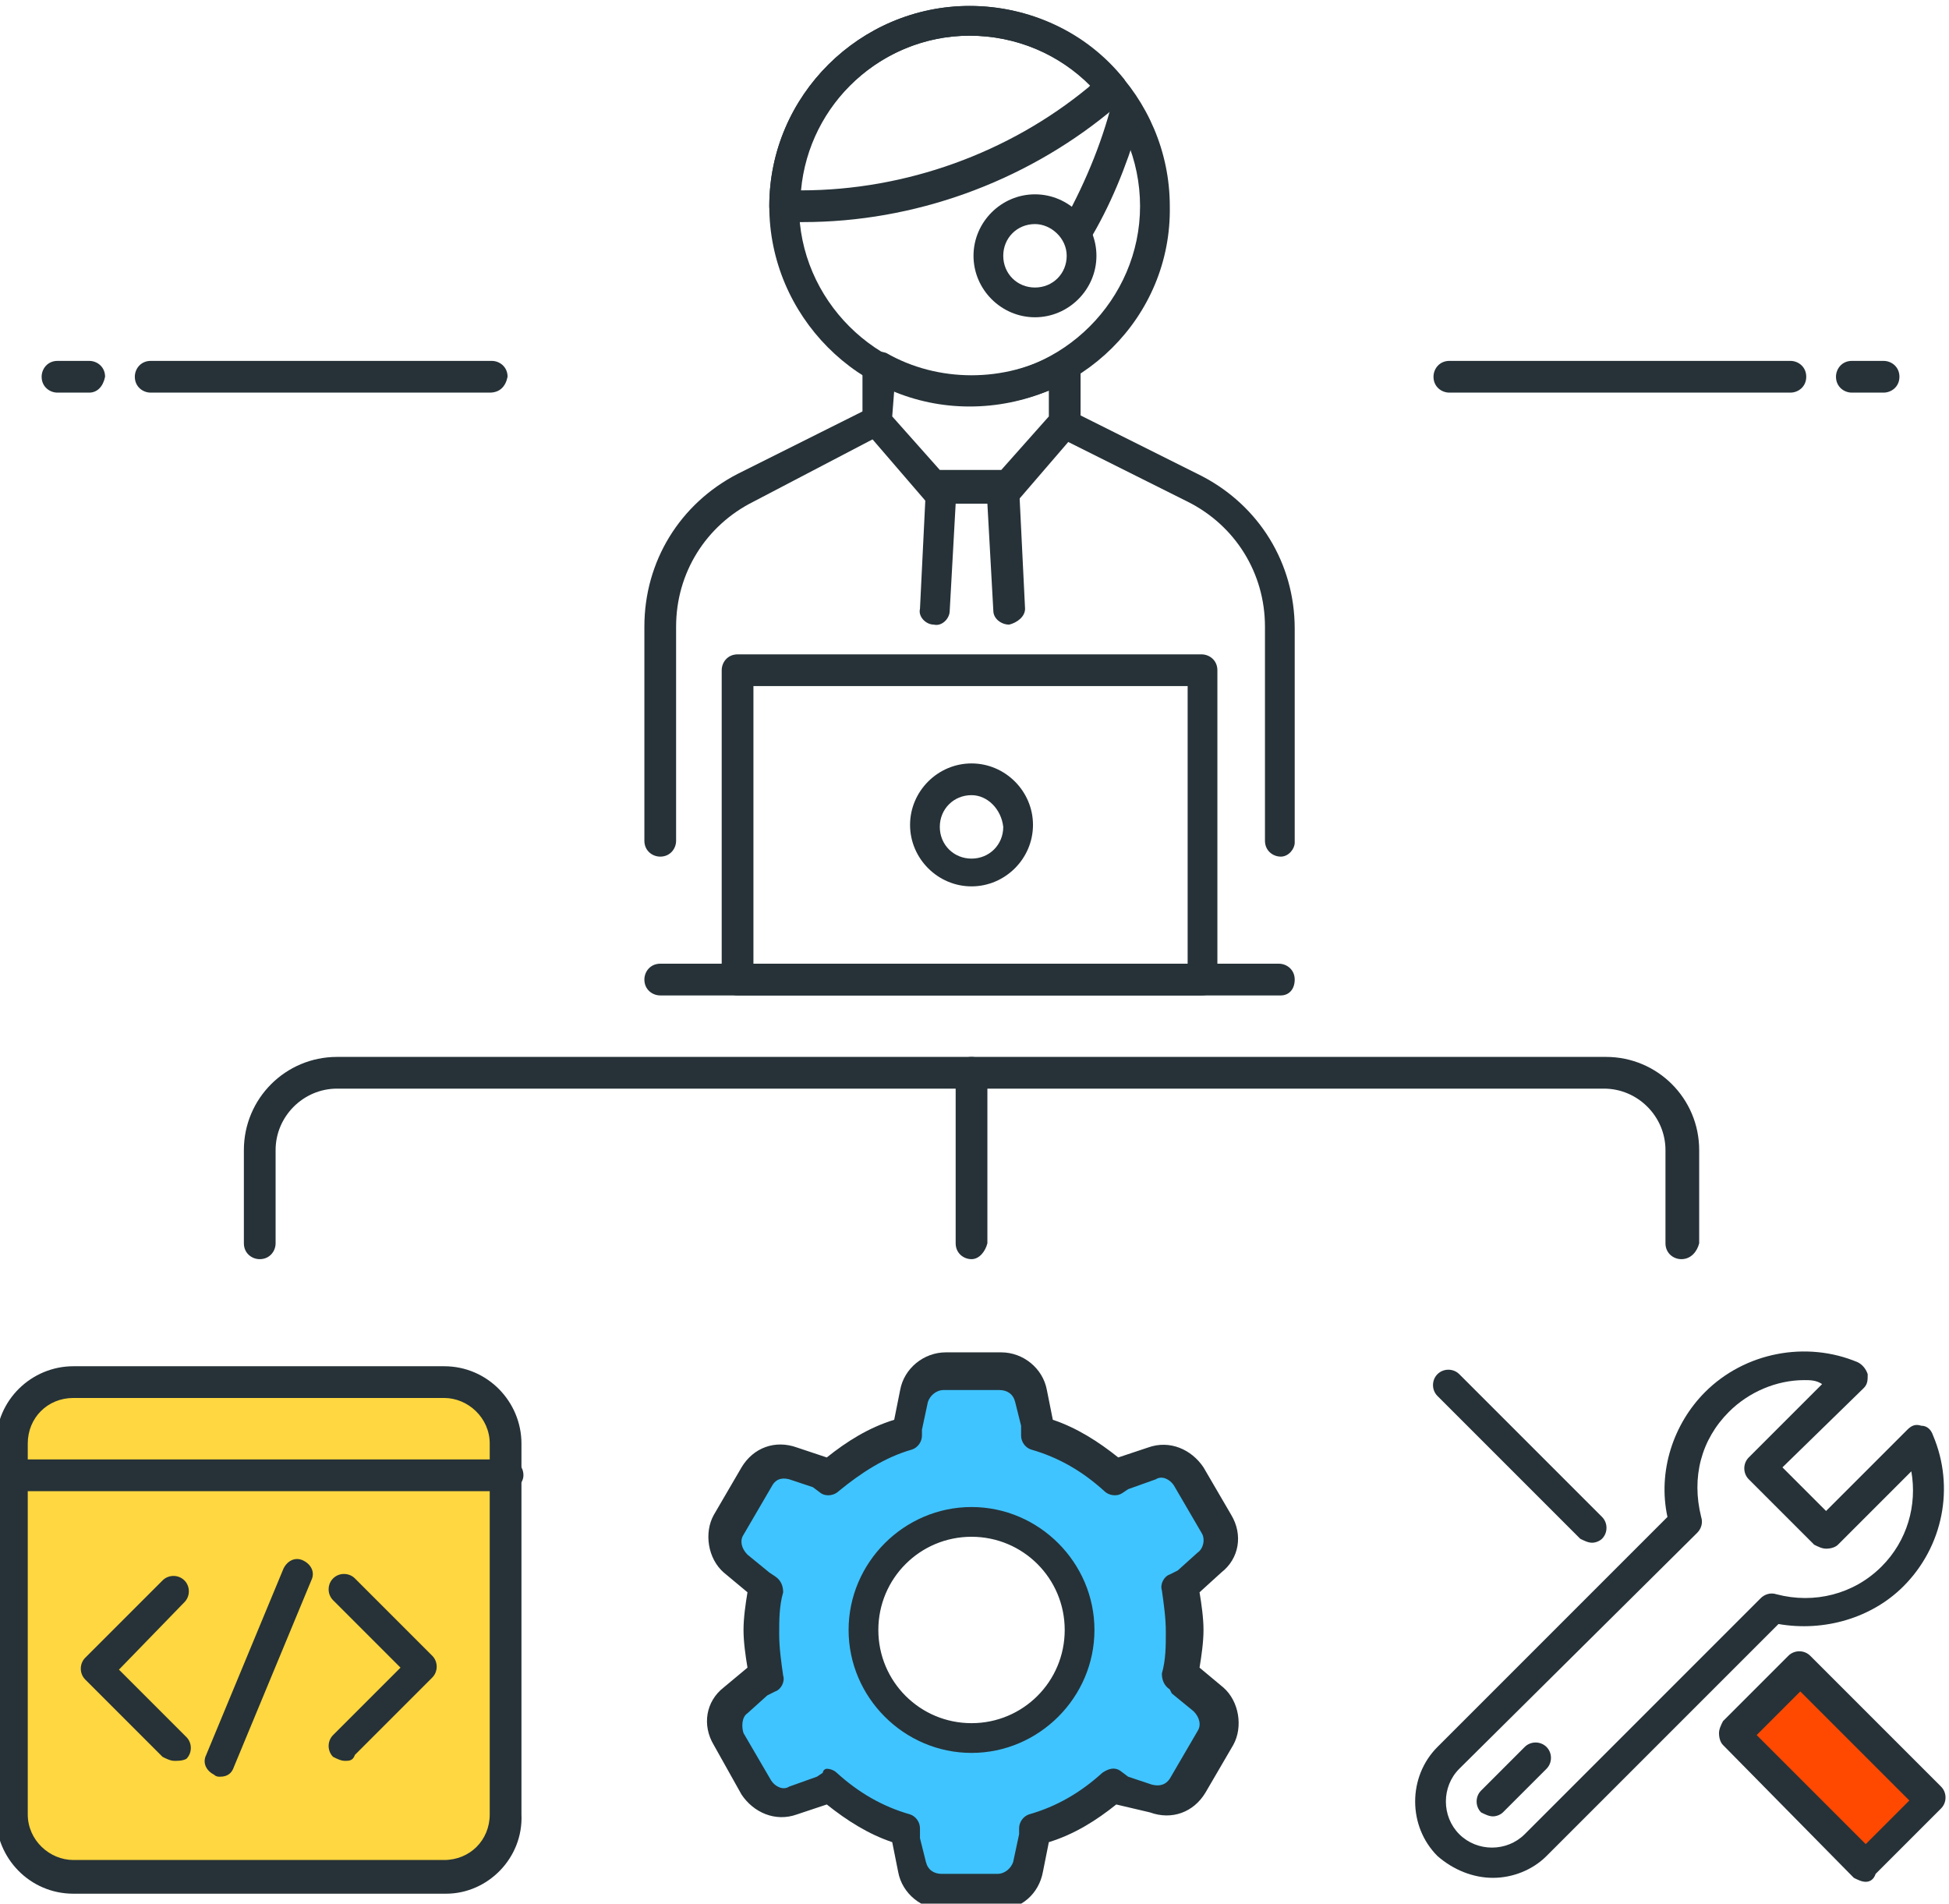
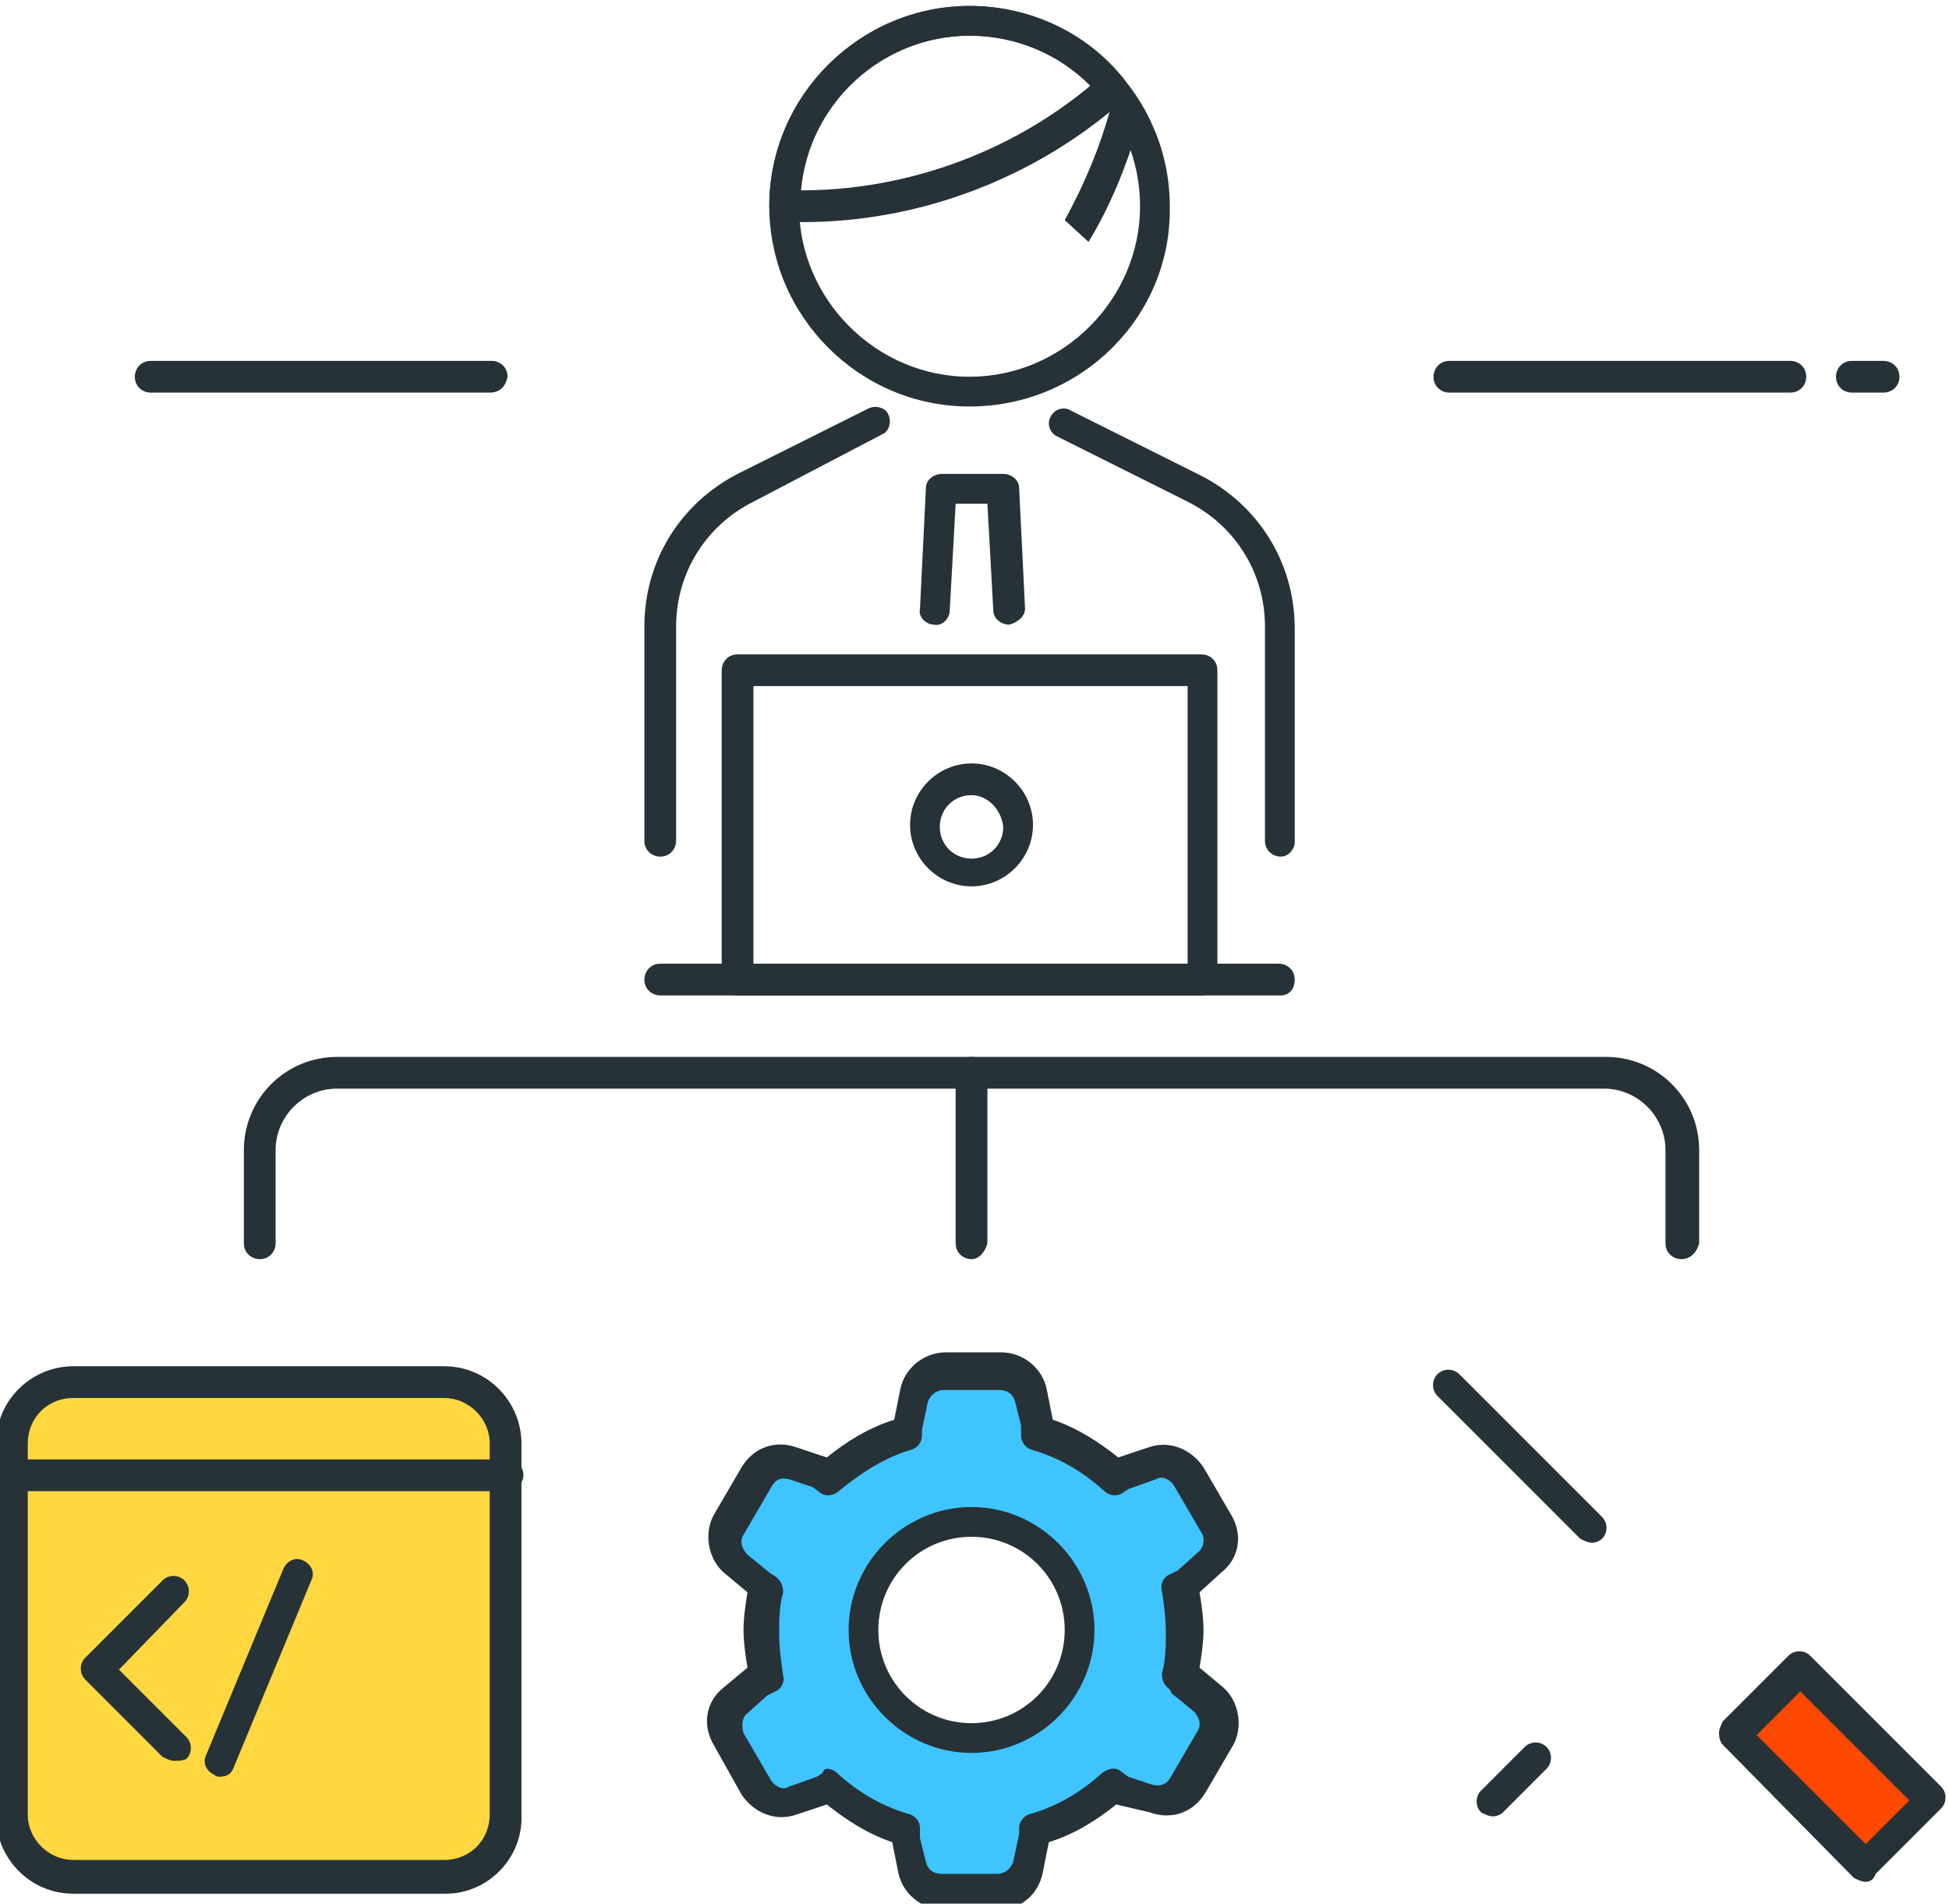
<svg xmlns="http://www.w3.org/2000/svg" version="1.1" id="Layer_1" x="0px" y="0px" viewBox="0 0 98.3 96" style="enable-background:new 0 0 98.3 96;" xml:space="preserve">
  <style type="text/css">
	.st0{fill:#263238;}
	.st1{fill:#FF4800;}
	.st2{fill:#FFD740;}
	.st3{fill:#40C4FF;}
</style>
  <path class="st0" d="M49,63.5c-0.4,0-0.8-0.3-0.8-0.8v-8.6c0-0.4,0.3-0.8,0.8-0.8c0.4,0,0.8,0.3,0.8,0.8v8.6  C49.7,63.1,49.4,63.5,49,63.5z" />
  <path class="st0" d="M84.8,63.5c-0.4,0-0.8-0.3-0.8-0.8V58c0-1.7-1.4-3.1-3.1-3.1H17c-1.7,0-3.1,1.4-3.1,3.1v4.7  c0,0.4-0.3,0.8-0.8,0.8c-0.4,0-0.8-0.3-0.8-0.8V58c0-2.6,2.1-4.7,4.7-4.7h64c2.6,0,4.7,2.1,4.7,4.7v4.7  C85.6,63.1,85.3,63.5,84.8,63.5z" />
  <path class="st0" d="M48.9,20.5c-5.6,0-10.1-4.6-10.1-10.1c0-5.6,4.6-10.1,10.1-10.1c5.6,0,10.1,4.6,10.1,10.1  C59.1,16,54.5,20.5,48.9,20.5z M48.9,1.8c-4.7,0-8.6,3.9-8.6,8.6c0,4.7,3.9,8.6,8.6,8.6c4.7,0,8.6-3.9,8.6-8.6  C57.5,5.7,53.7,1.8,48.9,1.8z" />
  <path class="st0" d="M40.5,11.2h-0.9c-0.4,0-0.8-0.3-0.8-0.8c0-5.6,4.6-10.1,10.1-10.1c3,0,5.9,1.3,7.8,3.7c0.1,0.2,0.2,0.4,0.2,0.6  c0,0.2-0.1,0.4-0.3,0.5l-0.7,0.6C51.6,9.2,46.1,11.2,40.5,11.2z M40.4,9.6L40.4,9.6c5.3,0,10.5-1.9,14.5-5.2l0,0L55,4.3  c-1.6-1.6-3.8-2.5-6.1-2.5C44.5,1.8,40.8,5.2,40.4,9.6z" />
  <path class="st0" d="M64.6,43.2c-0.4,0-0.8-0.3-0.8-0.8V31.6c0-2.7-1.5-5.1-3.9-6.3L53.3,22c-0.4-0.2-0.5-0.7-0.3-1  c0.2-0.4,0.7-0.5,1-0.3l6.6,3.3c2.9,1.5,4.7,4.4,4.7,7.7v10.8C65.3,42.8,65,43.2,64.6,43.2z" />
  <path class="st0" d="M33.3,43.2c-0.4,0-0.8-0.3-0.8-0.8V31.6c0-3.3,1.8-6.2,4.7-7.7l6.6-3.3c0.4-0.2,0.9,0,1,0.3  c0.2,0.4,0,0.9-0.3,1L38,25.3c-2.4,1.2-3.9,3.6-3.9,6.3v10.8C34.1,42.8,33.8,43.2,33.3,43.2z" />
-   <path class="st0" d="M75.3,94.7c-1,0-2-0.4-2.8-1.1c-1.5-1.5-1.5-4,0-5.5l11.6-11.6c-0.5-2.3,0.3-4.7,1.9-6.3c2-2,5.1-2.6,7.7-1.5  c0.2,0.1,0.4,0.3,0.5,0.6c0,0.3,0,0.5-0.2,0.7L89.9,74l2.2,2.2l4.1-4.1c0.2-0.2,0.4-0.3,0.7-0.2c0.3,0,0.5,0.2,0.6,0.5  C98.6,75,98,78,96,80c-1.6,1.6-4,2.3-6.3,1.9L78,93.6C77.3,94.3,76.3,94.7,75.3,94.7z M91,69.6c-1.4,0-2.8,0.6-3.8,1.6  c-1.4,1.4-1.9,3.3-1.4,5.3c0.1,0.3,0,0.6-0.2,0.8L73.6,89.2c-0.9,0.9-0.9,2.4,0,3.3c0.9,0.9,2.4,0.9,3.3,0l11.9-11.9  c0.2-0.2,0.5-0.3,0.8-0.2c1.9,0.5,3.9,0,5.3-1.4l0,0c1.3-1.3,1.8-3.1,1.5-4.8l-3.7,3.7c-0.1,0.1-0.3,0.2-0.6,0.2l0,0  c-0.2,0-0.4-0.1-0.6-0.2l-3.3-3.3c-0.3-0.3-0.3-0.8,0-1.1l3.7-3.7C91.6,69.6,91.3,69.6,91,69.6z" />
  <path class="st0" d="M75.3,91.6c-0.2,0-0.4-0.1-0.6-0.2c-0.3-0.3-0.3-0.8,0-1.1l2.2-2.2c0.3-0.3,0.8-0.3,1.1,0  c0.3,0.3,0.3,0.8,0,1.1l-2.2,2.2C75.7,91.5,75.5,91.6,75.3,91.6z" />
  <rect x="90.1" y="84.4" transform="matrix(0.707 -0.707 0.707 0.707 -35.941 91.472)" class="st1" width="4.7" height="9.4" />
  <path class="st0" d="M94.1,94.9c-0.2,0-0.4-0.1-0.6-0.2L86.9,88c-0.1-0.1-0.2-0.3-0.2-0.6c0-0.2,0.1-0.4,0.2-0.6l3.3-3.3  c0.3-0.3,0.8-0.3,1.1,0l6.6,6.6c0.3,0.3,0.3,0.8,0,1.1l-3.3,3.3C94.5,94.8,94.3,94.9,94.1,94.9z M88.6,87.5l5.5,5.5l2.2-2.2  l-5.5-5.5L88.6,87.5z" />
  <path class="st0" d="M80.3,77.8c-0.2,0-0.4-0.1-0.6-0.2l-7.2-7.2c-0.3-0.3-0.3-0.8,0-1.1c0.3-0.3,0.8-0.3,1.1,0l7.2,7.2  c0.3,0.3,0.3,0.8,0,1.1C80.7,77.7,80.5,77.8,80.3,77.8z" />
  <path class="st2" d="M22.5,94.7H3.7c-1.7,0-3.1-1.4-3.1-3.1V72.8c0-1.7,1.4-3.1,3.1-3.1h18.7c1.7,0,3.1,1.4,3.1,3.1v18.7  C25.6,93.3,24.2,94.7,22.5,94.7z" />
  <path class="st0" d="M22.5,95.5H3.7c-2.2,0-3.9-1.8-3.9-3.9V72.8c0-2.2,1.8-3.9,3.9-3.9h18.7c2.2,0,3.9,1.8,3.9,3.9v18.7  C26.4,93.7,24.6,95.5,22.5,95.5z M3.7,70.5c-1.3,0-2.3,1-2.3,2.3v18.7c0,1.3,1.1,2.3,2.3,2.3h18.7c1.3,0,2.3-1,2.3-2.3V72.8  c0-1.3-1.1-2.3-2.3-2.3H3.7z" />
  <path class="st0" d="M25.6,75.2h-25c-0.4,0-0.8-0.3-0.8-0.8c0-0.4,0.3-0.8,0.8-0.8h25c0.4,0,0.8,0.3,0.8,0.8  C26.4,74.8,26,75.2,25.6,75.2z" />
  <path class="st0" d="M8.8,88.8c-0.2,0-0.4-0.1-0.6-0.2l-3.9-3.9c-0.3-0.3-0.3-0.8,0-1.1l3.9-3.9c0.3-0.3,0.8-0.3,1.1,0  c0.3,0.3,0.3,0.8,0,1.1L6,84.2l3.4,3.4c0.3,0.3,0.3,0.8,0,1.1C9.2,88.8,9,88.8,8.8,88.8z" />
-   <path class="st0" d="M17.4,88.8c-0.2,0-0.4-0.1-0.6-0.2c-0.3-0.3-0.3-0.8,0-1.1l3.4-3.4l-3.4-3.4c-0.3-0.3-0.3-0.8,0-1.1  c0.3-0.3,0.8-0.3,1.1,0l3.9,3.9c0.3,0.3,0.3,0.8,0,1.1l-3.9,3.9C17.8,88.8,17.6,88.8,17.4,88.8z" />
  <path class="st0" d="M11.1,89.6c-0.1,0-0.2,0-0.3-0.1c-0.4-0.2-0.6-0.6-0.4-1l3.9-9.4c0.2-0.4,0.6-0.6,1-0.4c0.4,0.2,0.6,0.6,0.4,1  l-3.9,9.4C11.7,89.4,11.5,89.6,11.1,89.6z" />
  <path class="st0" d="M60.6,50.2H37.2c-0.4,0-0.8-0.3-0.8-0.8V33.8c0-0.4,0.3-0.8,0.8-0.8h23.4c0.4,0,0.8,0.3,0.8,0.8v15.6  C61.4,49.9,61.1,50.2,60.6,50.2z M38,48.6h21.9v-14H38V48.6z" />
  <path class="st0" d="M50.9,31.5c-0.4,0-0.8-0.3-0.8-0.7l-0.3-5.4h-1.6l-0.3,5.4c0,0.4-0.4,0.8-0.8,0.7c-0.4,0-0.8-0.4-0.7-0.8  l0.3-6.1c0-0.4,0.4-0.7,0.8-0.7h3.1c0.4,0,0.8,0.3,0.8,0.7l0.3,6.1C51.7,31.1,51.3,31.4,50.9,31.5C50.9,31.5,50.9,31.5,50.9,31.5z" />
-   <path class="st0" d="M47.4,25.7L47.4,25.7c-0.3,0-0.5-0.1-0.6-0.3l-3.1-3.6c-0.1-0.1-0.2-0.3-0.2-0.5l0-2.8c0-0.3,0.1-0.5,0.4-0.7  c0.2-0.1,0.5-0.1,0.8,0c2.6,1.5,6,1.5,8.6,0c0.2-0.1,0.5-0.1,0.8,0c0.2,0.1,0.4,0.4,0.4,0.7l0,2.8c0,0.2-0.1,0.4-0.2,0.5l-3.1,3.6  c-0.2,0.2-0.5,0.3-0.8,0.2c-0.2-0.1-0.3-0.2-0.4-0.3H48C47.9,25.5,47.6,25.7,47.4,25.7z M47.4,24.9L47.4,24.9L47.4,24.9z M45,21  l2.4,2.7c0,0,0,0,0,0h3.1l2.4-2.7l0-1.3c-2.5,1-5.3,1-7.8,0L45,21z" />
  <path class="st0" d="M64.6,50.2H33.3c-0.4,0-0.8-0.3-0.8-0.8c0-0.4,0.3-0.8,0.8-0.8h31.2c0.4,0,0.8,0.3,0.8,0.8  C65.3,49.9,65,50.2,64.6,50.2z" />
-   <path class="st0" d="M4.5,19.8H2.9c-0.4,0-0.8-0.3-0.8-0.8c0-0.4,0.3-0.8,0.8-0.8h1.6c0.4,0,0.8,0.3,0.8,0.8  C5.2,19.5,4.9,19.8,4.5,19.8z" />
  <path class="st0" d="M24.7,19.8H7.6c-0.4,0-0.8-0.3-0.8-0.8c0-0.4,0.3-0.8,0.8-0.8h17.2c0.4,0,0.8,0.3,0.8,0.8  C25.5,19.5,25.2,19.8,24.7,19.8z" />
  <path class="st0" d="M95,19.8h-1.6c-0.4,0-0.8-0.3-0.8-0.8c0-0.4,0.3-0.8,0.8-0.8H95c0.4,0,0.8,0.3,0.8,0.8  C95.8,19.5,95.4,19.8,95,19.8z" />
  <path class="st0" d="M90.3,19.8H73.1c-0.4,0-0.8-0.3-0.8-0.8c0-0.4,0.3-0.8,0.8-0.8h17.2c0.4,0,0.8,0.3,0.8,0.8  C91.1,19.5,90.7,19.8,90.3,19.8z" />
  <path class="st0" d="M49,44.7c-1.7,0-3.1-1.4-3.1-3.1c0-1.7,1.4-3.1,3.1-3.1c1.7,0,3.1,1.4,3.1,3.1C52.1,43.3,50.7,44.7,49,44.7z   M49,40.1c-0.9,0-1.6,0.7-1.6,1.6c0,0.9,0.7,1.6,1.6,1.6c0.9,0,1.6-0.7,1.6-1.6C50.5,40.8,49.8,40.1,49,40.1z" />
-   <path class="st0" d="M52.2,16c-1.7,0-3.1-1.4-3.1-3.1c0-1.7,1.4-3.1,3.1-3.1s3.1,1.4,3.1,3.1C55.3,14.6,53.9,16,52.2,16z M52.2,11.3  c-0.9,0-1.6,0.7-1.6,1.6c0,0.9,0.7,1.6,1.6,1.6c0.9,0,1.6-0.7,1.6-1.6C53.8,12,53,11.3,52.2,11.3z" />
  <path class="st3" d="M59.4,84.5c0.2-0.7,0.3-1.5,0.3-2.3c0-0.8-0.1-1.6-0.3-2.3l0.4-0.2l1.1-0.9c0.6-0.5,0.7-1.3,0.3-2l-1.4-2.4  c-0.4-0.6-1.1-0.9-1.9-0.7l-1.4,0.5l-0.4,0.3c-1.1-1-2.5-1.8-4-2.3v-0.5l-0.3-1.4c-0.1-0.7-0.8-1.3-1.5-1.3h-2.8  c-0.7,0-1.4,0.5-1.5,1.3l-0.3,1.4v0.5c-1.5,0.5-2.9,1.3-4,2.3l-0.4-0.3l-1.4-0.5c-0.7-0.2-1.5,0.1-1.9,0.7l-1.4,2.4  c-0.4,0.6-0.2,1.5,0.3,2l1.1,0.9l0.4,0.2c-0.2,0.7-0.3,1.5-0.3,2.3c0,0.8,0.1,1.6,0.3,2.3l-0.4,0.2L37,85.7c-0.6,0.5-0.7,1.3-0.3,2  l1.4,2.4c0.4,0.6,1.1,0.9,1.9,0.7l1.4-0.5l0.4-0.3c1.1,1,2.5,1.8,4,2.3v0.5l0.3,1.4c0.1,0.7,0.8,1.3,1.5,1.3h2.8  c0.7,0,1.4-0.5,1.5-1.3l0.3-1.4v-0.5c1.5-0.5,2.9-1.3,4-2.3l0.4,0.3l1.4,0.5c0.7,0.2,1.5-0.1,1.9-0.7l1.4-2.4c0.4-0.6,0.2-1.5-0.3-2  l-1.1-0.9L59.4,84.5z M49,87.7c-3,0-5.5-2.4-5.5-5.5c0-3,2.4-5.5,5.5-5.5c3,0,5.5,2.4,5.5,5.5C54.5,85.2,52,87.7,49,87.7z" />
  <path class="st0" d="M50.4,96.3h-2.8c-1.1,0-2.1-0.8-2.3-1.9L45,92.9c-1.2-0.4-2.3-1.1-3.3-1.9l-1.5,0.5c-1.1,0.4-2.2-0.1-2.8-1  L36,88c-0.6-1-0.4-2.2,0.5-2.9l1.2-1c-0.1-0.6-0.2-1.3-0.2-1.9c0-0.6,0.1-1.3,0.2-1.9l-1.2-1c-0.8-0.7-1-2-0.5-2.9l1.4-2.4  c0.6-1,1.7-1.4,2.8-1l1.5,0.5c1-0.8,2.1-1.5,3.4-1.9l0.3-1.5c0.2-1.1,1.2-1.9,2.3-1.9h2.8c1.1,0,2.1,0.8,2.3,1.9l0.3,1.5  c1.2,0.4,2.3,1.1,3.3,1.9l1.5-0.5c1.1-0.4,2.2,0.1,2.8,1l1.4,2.4c0.6,1,0.4,2.2-0.5,2.9l-1.1,1c0.1,0.6,0.2,1.3,0.2,1.9  c0,0.6-0.1,1.3-0.2,1.9l1.2,1c0.8,0.7,1,2,0.5,2.9l-1.4,2.4c-0.6,1-1.7,1.4-2.8,1L56.3,91c-1,0.8-2.1,1.5-3.4,1.9l-0.3,1.5  C52.4,95.5,51.5,96.3,50.4,96.3z M41.7,89.2c0.2,0,0.4,0.1,0.5,0.2c1.1,1,2.3,1.7,3.7,2.1c0.3,0.1,0.5,0.4,0.5,0.7v0.5l0.3,1.2  c0.1,0.4,0.4,0.6,0.8,0.6h2.8c0.4,0,0.7-0.3,0.8-0.6l0.3-1.4l0-0.3c0-0.3,0.2-0.6,0.5-0.7c1.4-0.4,2.6-1.1,3.7-2.1  c0.3-0.2,0.6-0.3,0.9-0.1l0.4,0.3l1.2,0.4c0.4,0.1,0.7,0,0.9-0.3l1.4-2.4c0.2-0.3,0.1-0.7-0.2-1l-1.1-0.9L59,85.2  c-0.3-0.2-0.4-0.5-0.4-0.8c0.2-0.7,0.2-1.4,0.2-2.1c0-0.7-0.1-1.4-0.2-2.1c-0.1-0.3,0.1-0.7,0.4-0.8l0.4-0.2l1-0.9  c0.3-0.2,0.4-0.7,0.2-1l-1.4-2.4c-0.2-0.3-0.6-0.5-0.9-0.3l-1.4,0.5l-0.3,0.2c-0.3,0.2-0.7,0.1-0.9-0.1c-1.1-1-2.3-1.7-3.7-2.1  c-0.3-0.1-0.5-0.4-0.5-0.7v-0.5l-0.3-1.2c-0.1-0.4-0.4-0.6-0.8-0.6h-2.8c-0.4,0-0.7,0.3-0.8,0.6l-0.3,1.4l0,0.3  c0,0.3-0.2,0.6-0.5,0.7c-1.4,0.4-2.6,1.2-3.7,2.1c-0.2,0.2-0.6,0.3-0.9,0.1l-0.4-0.3l-1.2-0.4c-0.4-0.1-0.7,0-0.9,0.4l-1.4,2.4  c-0.2,0.3-0.1,0.7,0.2,1l1.1,0.9l0.3,0.2c0.3,0.2,0.4,0.5,0.4,0.8c-0.2,0.7-0.2,1.4-0.2,2.1c0,0.7,0.1,1.4,0.2,2.1  c0.1,0.3-0.1,0.7-0.4,0.8l-0.4,0.2l-1,0.9c-0.3,0.2-0.3,0.7-0.2,1l1.4,2.4c0.2,0.3,0.6,0.5,0.9,0.3l1.4-0.5l0.3-0.2  C41.5,89.3,41.6,89.2,41.7,89.2z M49,88.4c-3.4,0-6.2-2.8-6.2-6.2c0-3.4,2.8-6.2,6.2-6.2c3.4,0,6.2,2.8,6.2,6.2  C55.2,85.6,52.4,88.4,49,88.4z M49,77.5c-2.6,0-4.7,2.1-4.7,4.7c0,2.6,2.1,4.7,4.7,4.7c2.6,0,4.7-2.1,4.7-4.7  C53.7,79.6,51.6,77.5,49,77.5z" />
  <path class="st0" d="M56.2,4.7c-0.5,2.2-1.4,4.4-2.5,6.4l1.2,1.1c1.1-1.8,1.9-3.8,2.5-5.8L56.2,4.7z" />
</svg>